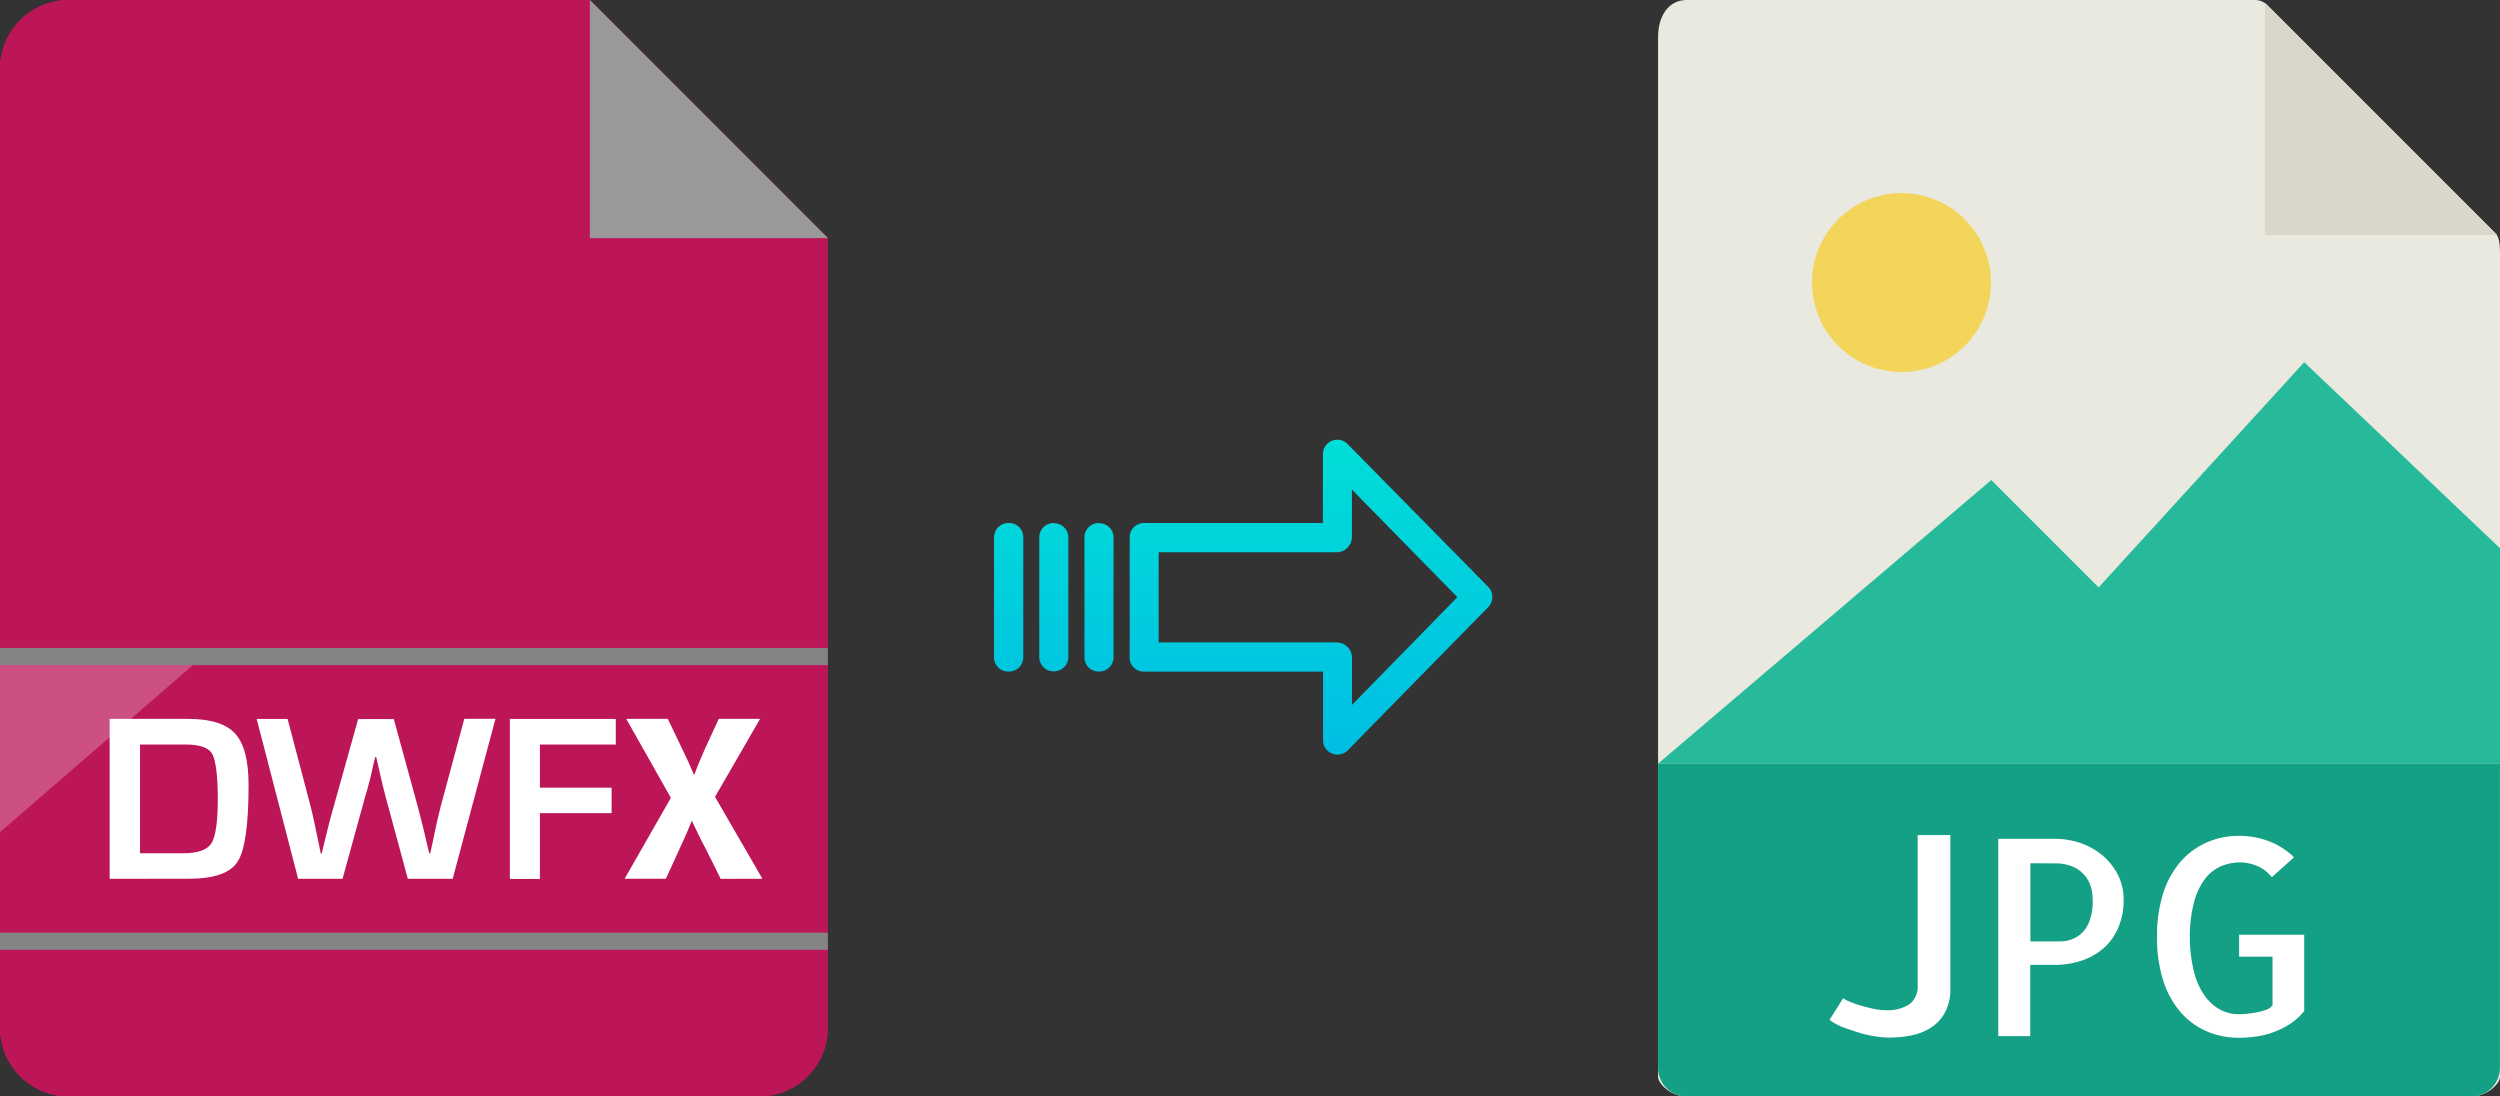
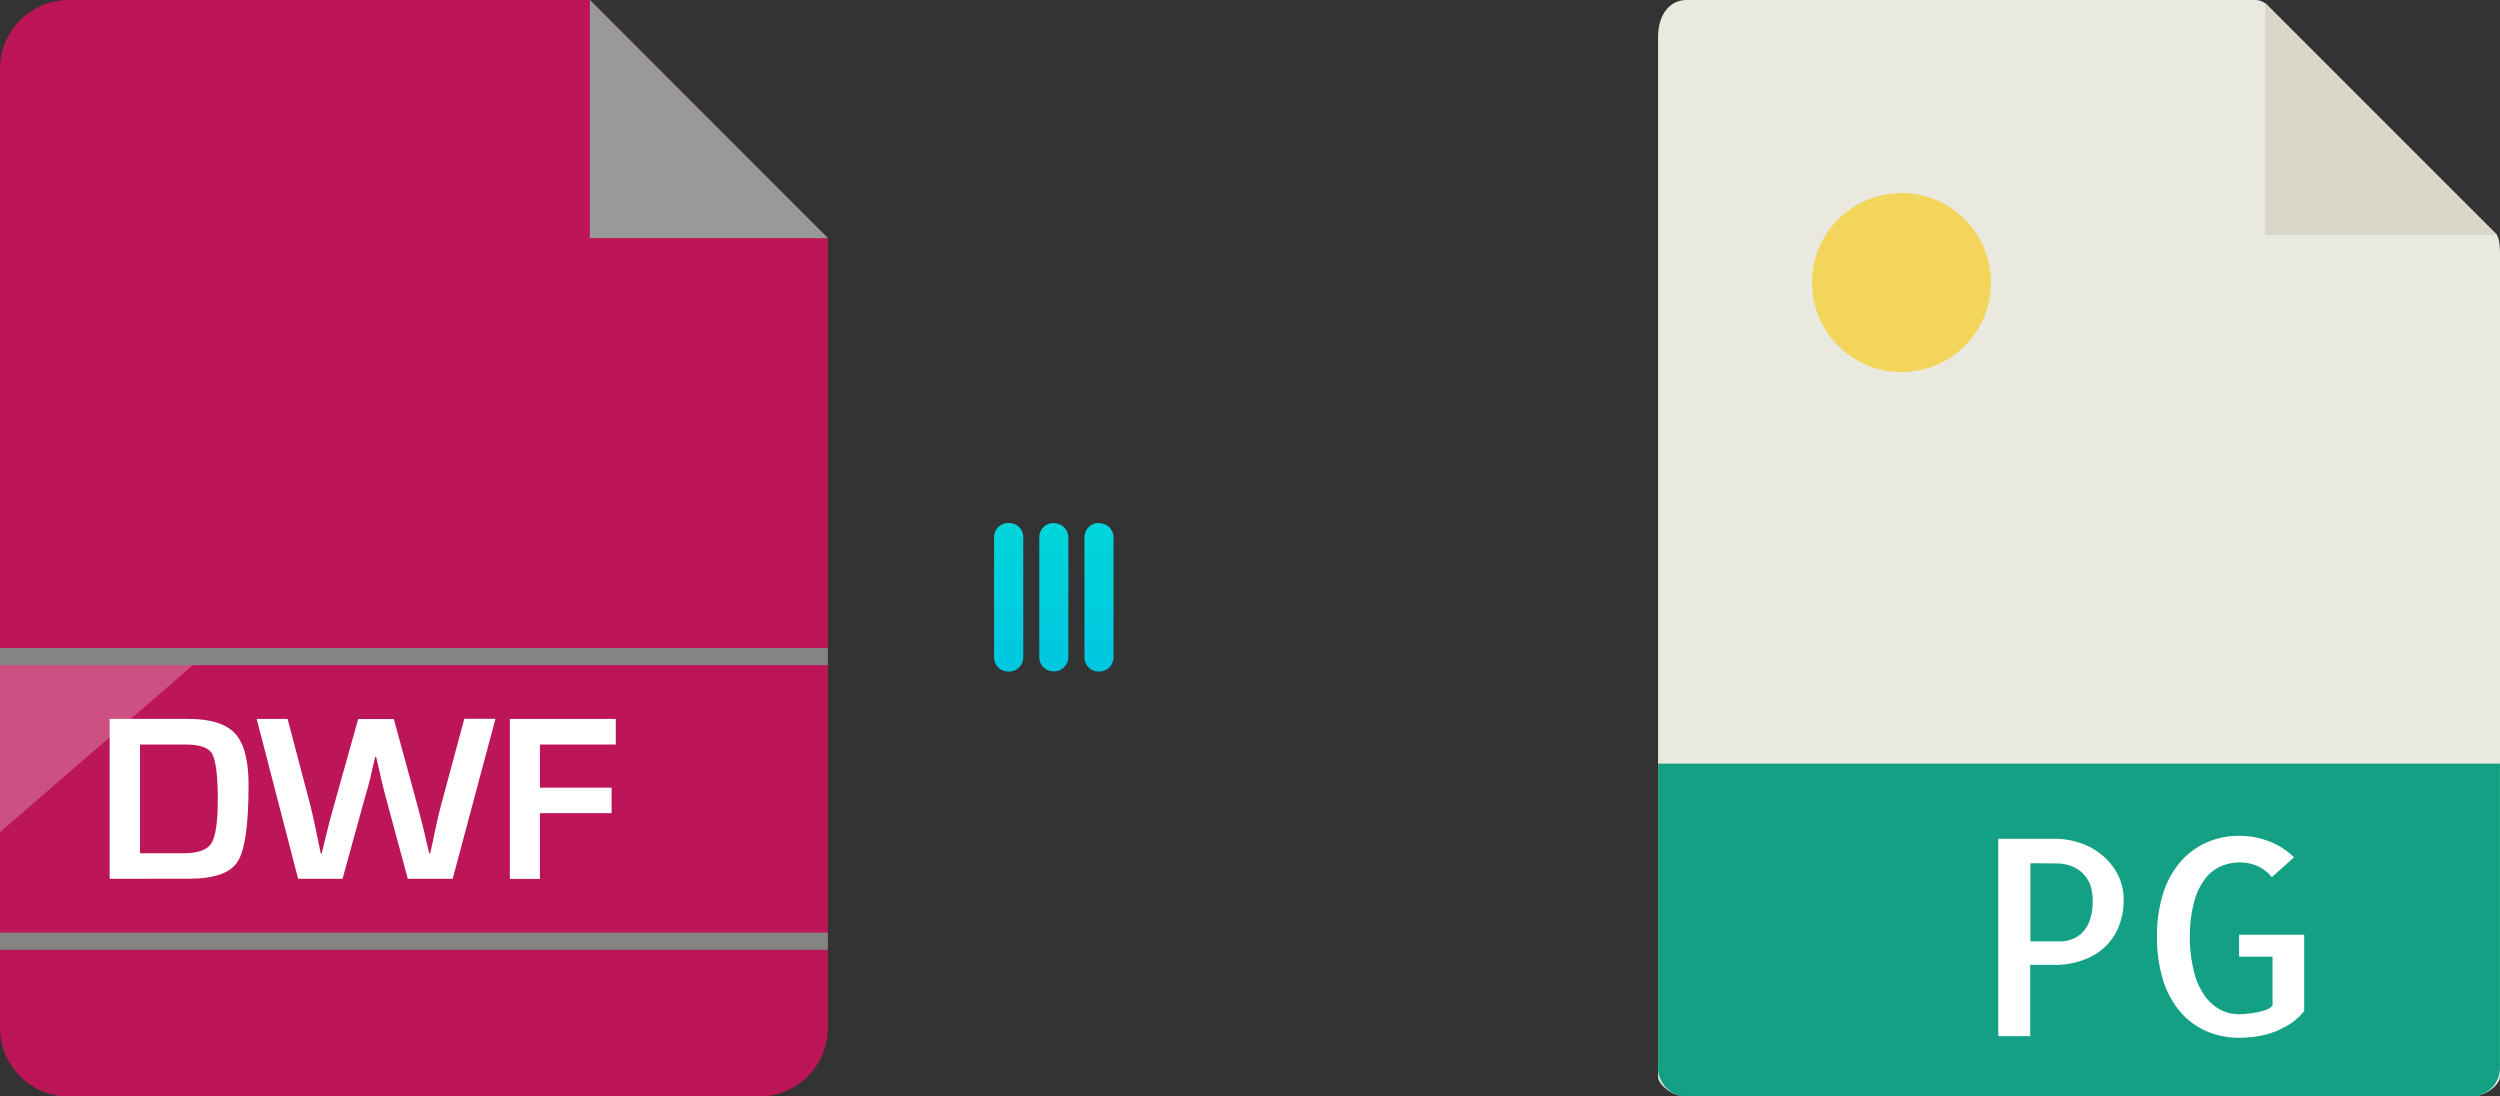
<svg xmlns="http://www.w3.org/2000/svg" xmlns:xlink="http://www.w3.org/1999/xlink" viewBox="0 0 456.01 200">
  <rect x="0" y="0" width="456.01" height="200" fill="#333333" stroke="none" />
  <defs>
    <style>.cls-1{fill:#e9e9e0;}.cls-2{fill:#d9d7ca;}.cls-3{fill:#f3d55b;}.cls-4{fill:#26b99a;}.cls-5{fill:#14a085;}.cls-6{fill:#fff;}.cls-7{fill:#bc1658;}.cls-8{fill:url(#linear-gradient);}.cls-9{fill:url(#linear-gradient-2);}.cls-10{fill:url(#linear-gradient-3);}.cls-11{fill:url(#linear-gradient-4);}.cls-12{fill:#999;}.cls-13{opacity:0.25;}.cls-14{fill:#848484;}</style>
    <linearGradient id="linear-gradient" x1="239.1" y1="136.51" x2="239.1" y2="17.31" gradientTransform="matrix(1, 0, 0, -1, 0, 186.59)" gradientUnits="userSpaceOnUse">
      <stop offset="0" stop-color="#00efd1" />
      <stop offset="1" stop-color="#00acea" />
    </linearGradient>
    <linearGradient id="linear-gradient-2" x1="200.45" y1="136.51" x2="200.45" y2="17.31" xlink:href="#linear-gradient" />
    <linearGradient id="linear-gradient-3" x1="192.21" y1="136.51" x2="192.21" y2="17.31" xlink:href="#linear-gradient" />
    <linearGradient id="linear-gradient-4" x1="183.96" y1="136.51" x2="183.96" y2="17.31" xlink:href="#linear-gradient" />
  </defs>
  <title>dwfx to jpg</title>
  <g id="Layer_2" data-name="Layer 2">
    <g id="Layer_5_Image" data-name="Layer 5 Image">
      <path class="cls-1" d="M411.32,0H307.67c-2.89,0-5.23,2.34-5.23,6.88V196.43c0,1.23,2.34,3.57,5.23,3.57H450.79c2.88,0,5.22-2.34,5.22-3.57V46.35c0-2.49-.33-3.29-.91-3.88L413.54.92A3.14,3.14,0,0,0,411.32,0Z" />
      <polygon class="cls-2" points="413.16 0.54 413.16 42.86 455.48 42.86 413.16 0.54" />
      <circle class="cls-3" cx="346.84" cy="51.54" r="16.32" />
-       <polygon class="cls-4" points="302.44 139.29 341.73 139.29 456.01 139.29 456.01 100 420.3 66.07 382.8 107.14 363.22 87.56 302.44 139.29" />
      <path class="cls-5" d="M450.79,200H307.67a5.23,5.23,0,0,1-5.23-5.23V139.29H456v55.48A5.23,5.23,0,0,1,450.79,200Z" />
-       <path class="cls-6" d="M355.75,152.32v28a8.93,8.93,0,0,1-.93,4.27,7.61,7.61,0,0,1-2.49,2.78,10,10,0,0,1-3.59,1.47,20.48,20.48,0,0,1-4.17.42,16.66,16.66,0,0,1-2.52-.23,20.75,20.75,0,0,1-3-.68c-1-.31-2-.66-2.95-1a10.69,10.69,0,0,1-2.39-1.32l2.49-3.95a6.78,6.78,0,0,0,1.39.71c.6.24,1.26.47,2,.68s1.46.4,2.25.56a10.25,10.25,0,0,0,2.19.24,7.47,7.47,0,0,0,4.13-1,4,4,0,0,0,1.63-3.39V152.32Z" />
      <path class="cls-6" d="M370.35,189h-5.86v-36h10.35a14.53,14.53,0,0,1,4.54.74,12.52,12.52,0,0,1,4,2.19,11.51,11.51,0,0,1,2.88,3.54,9.84,9.84,0,0,1,1.1,4.67,12.69,12.69,0,0,1-.93,4.95,10.33,10.33,0,0,1-2.59,3.74,11.58,11.58,0,0,1-4,2.34,15.26,15.26,0,0,1-5.18.83h-4.34v13Zm0-31.54v14.26h5.37a6.33,6.33,0,0,0,2.13-.37,5.16,5.16,0,0,0,1.92-1.2,5.8,5.8,0,0,0,1.42-2.31,11,11,0,0,0,.53-3.69,10,10,0,0,0-.24-2,5.69,5.69,0,0,0-1-2.19,5.92,5.92,0,0,0-2.12-1.76,8,8,0,0,0-3.62-.71Z" />
      <path class="cls-6" d="M420.3,170.49V184.4a10.73,10.73,0,0,1-2.51,2.32,15.31,15.31,0,0,1-6.11,2.32,21,21,0,0,1-3.24.25,14.69,14.69,0,0,1-5.94-1.18,13.31,13.31,0,0,1-4.73-3.46,16.53,16.53,0,0,1-3.18-5.76,25.68,25.68,0,0,1-1.14-8,25.35,25.35,0,0,1,1.14-8,16.28,16.28,0,0,1,3.18-5.74,13.47,13.47,0,0,1,4.76-3.49,14.52,14.52,0,0,1,5.91-1.2,15.08,15.08,0,0,1,5.46,1,13.29,13.29,0,0,1,4.54,2.92L414.39,160a6.9,6.9,0,0,0-2.69-2.05,8.06,8.06,0,0,0-3.12-.64,8.7,8.7,0,0,0-3.44.69,7.24,7.24,0,0,0-2.93,2.31,12,12,0,0,0-2,4.23,25.09,25.09,0,0,0-.78,6.34,26.42,26.42,0,0,0,.76,6.35,13,13,0,0,0,1.95,4.39,8.32,8.32,0,0,0,2.83,2.54,7,7,0,0,0,3.35.83c.36,0,.83,0,1.44-.07a16.38,16.38,0,0,0,1.81-.25,11,11,0,0,0,1.73-.46,2.5,2.5,0,0,0,1.22-.83v-8.88h-6.1v-4H420.3Z" />
    </g>
    <g id="Layer_2-2" data-name="Layer 2">
      <path class="cls-7" d="M12.5,0A12.54,12.54,0,0,0,0,12.5v175A12.54,12.54,0,0,0,12.5,200h126A12.53,12.53,0,0,0,151,187.5V43.44L107.61,0Z" />
    </g>
    <g id="Layer_3" data-name="Layer 3">
-       <path class="cls-8" d="M245.81,81a2.62,2.62,0,0,0-4.5,1.85V95.4h-32.6A2.6,2.6,0,0,0,206.06,98v0l0,22a2.47,2.47,0,0,0,.78,1.8,2.58,2.58,0,0,0,1.87.7h32.62V135a2.62,2.62,0,0,0,1.63,2.45,2.56,2.56,0,0,0,1,.2,2.62,2.62,0,0,0,1.89-.8l25.6-26.1a2.65,2.65,0,0,0,0-3.71Zm.8,47.58v-8.63a2.8,2.8,0,0,0-2.7-2.77H211.34l0-16.44h32.55a2.8,2.8,0,0,0,2.7-2.77V89.3l19.24,19.62Z" />
      <path class="cls-9" d="M200.46,95.4h0A2.6,2.6,0,0,0,197.81,98v21.93a2.57,2.57,0,0,0,2.58,2.56h.07a2.6,2.6,0,0,0,2.65-2.55V98a2.58,2.58,0,0,0-2.58-2.56Z" />
      <path class="cls-10" d="M192.22,95.4h0A2.6,2.6,0,0,0,189.57,98v0l0,21.89a2.58,2.58,0,0,0,2.59,2.56h.06a2.6,2.6,0,0,0,2.65-2.55v0l0-21.89a2.58,2.58,0,0,0-2.59-2.56Z" />
      <path class="cls-11" d="M184,95.4h0A2.6,2.6,0,0,0,181.32,98v21.93a2.57,2.57,0,0,0,2.58,2.56H184a2.6,2.6,0,0,0,2.65-2.55V98A2.58,2.58,0,0,0,184,95.4Z" />
      <g id="Layer_2-3" data-name="Layer 2">
        <g id="Layer_1-2" data-name="Layer 1-2">
-           <path class="cls-7" d="M12.5,0A12.54,12.54,0,0,0,0,12.5v175A12.54,12.54,0,0,0,12.5,200h126A12.53,12.53,0,0,0,151,187.5V43.44L107.61,0Z" />
          <polygon class="cls-12" points="107.59 43.44 151.03 43.44 107.61 0 107.59 0 107.59 43.44" />
          <g class="cls-13">
            <polygon class="cls-6" points="0 151.79 0 121.31 35.2 121.31 0 151.79" />
          </g>
          <rect class="cls-14" y="118.19" width="151" height="3.13" />
          <rect class="cls-14" y="170.12" width="151" height="3.13" />
          <path class="cls-6" d="M20,160.3V131.13H34.34c4.07,0,6.92.9,8.55,2.68s2.45,4.9,2.45,9.36q0,10.91-2,14c-1.31,2.07-4.27,3.11-8.86,3.11Zm5.54-4.66h7.88q4,0,5.14-1.82c.77-1.22,1.17-3.91,1.17-8.07s-.36-7-1-8.2-2.33-1.75-4.91-1.75H25.54Z" />
          <path class="cls-6" d="M90.37,131.13l-7.8,29.17H74.39l-4.06-15c-.37-1.36-.8-3.16-1.3-5.42l-.41-1.79h-.19L68,139.94l-.41,1.79c-.3,1.22-.62,2.43-1,3.64L62.48,160.3h-8.1l-7.56-29.16h5.64l4.21,16c.25,1,.58,2.44.95,4.25l.45,2.13.43,2.14h.19c.23-.94.39-1.65.51-2.14l.52-2.11c.26-1.11.65-2.52,1.13-4.25l4.48-16h6.5l4.38,16c.37,1.37.73,2.78,1.09,4.25l.48,2.11.52,2.14h.17l.47-2.14.44-2.13c.38-1.72.7-3.15,1-4.28l4.31-16h5.67Z" />
          <path class="cls-6" d="M98.48,135.8v7.87h13.08v4.65H98.48v12H93V131.14h19.32v4.66Z" />
-           <path class="cls-6" d="M131.46,160.31,128.82,155c-1.09-2-1.78-3.55-2.6-5.23h-.08c-.61,1.68-1.35,3.2-2.26,5.23l-2.42,5.29h-7.53l8.44-14.76-8.14-14.41h7.58l2.55,5.32c.87,1.78,1.51,3.2,2.21,4.85h.08c.7-1.87,1.26-3.16,2-4.85l2.46-5.32h7.53l-8.22,14.23,8.65,14.94Z" />
        </g>
      </g>
    </g>
  </g>
</svg>